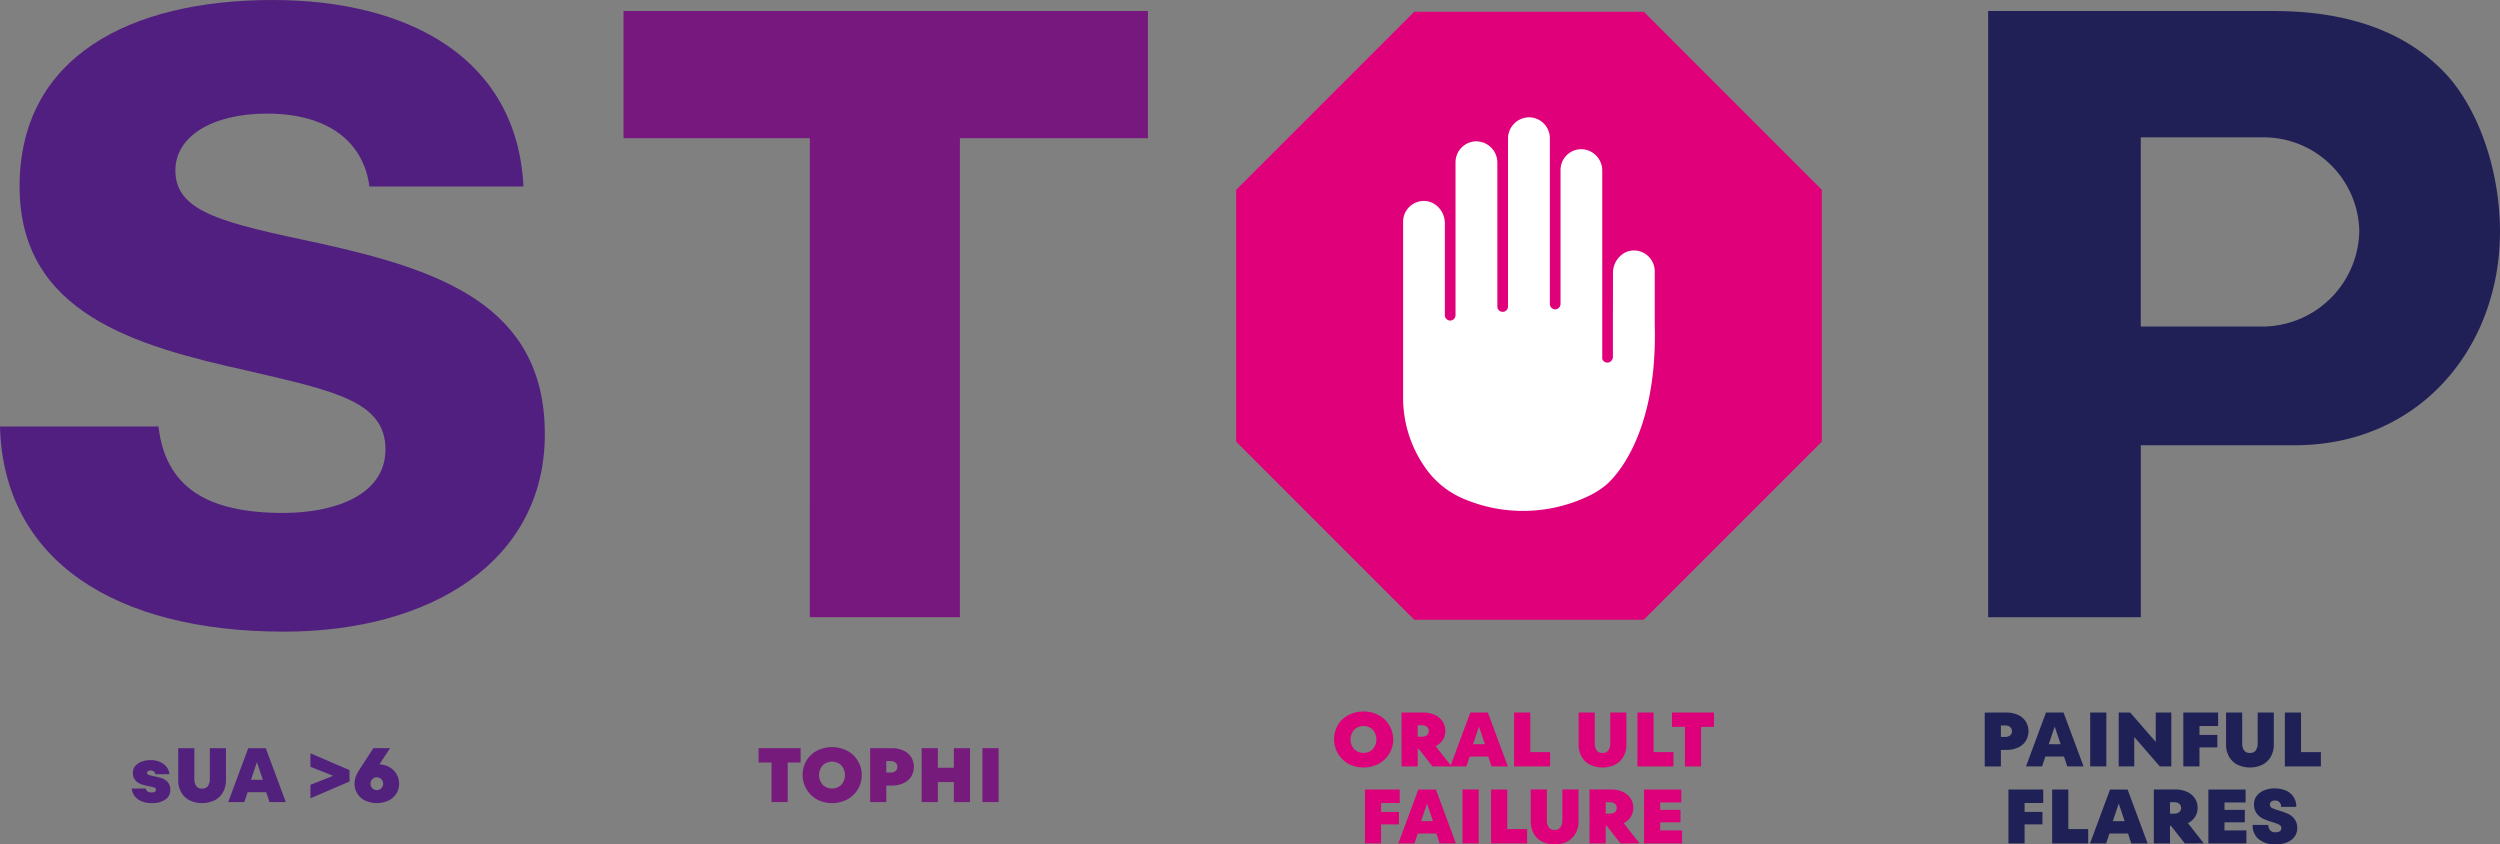
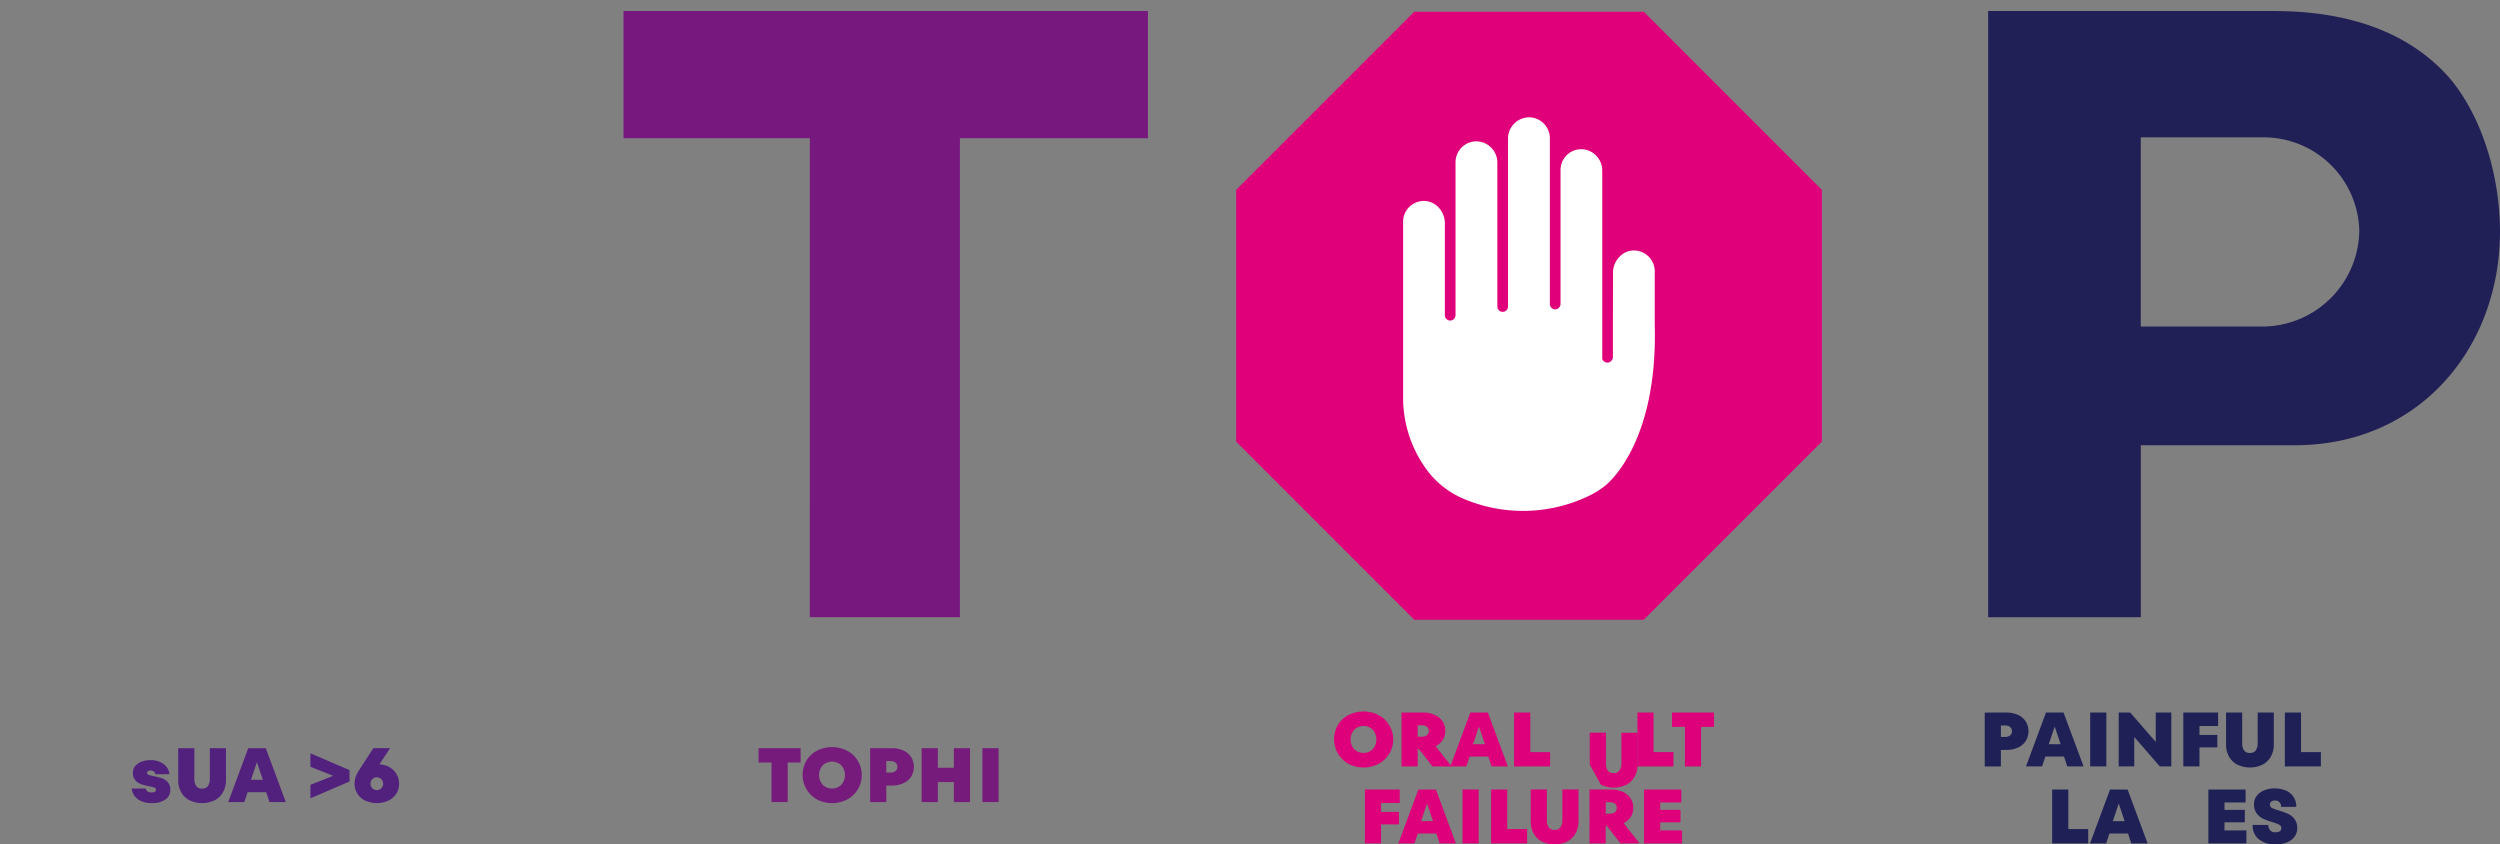
<svg xmlns="http://www.w3.org/2000/svg" width="318.159" height="107.47" viewBox="0 0 318.159 107.47">
  <rect x="0" y="0" width="318.159" height="107.47" fill="#808080" stroke="none" />
  <g id="Group_17612" data-name="Group 17612" transform="translate(10898.688 4354.088)">
    <path id="Path_24902" data-name="Path 24902" d="M312.007,136.215l0-.007-.006,0Z" transform="translate(-11006.386 -4428.512)" fill="#fff" />
    <g id="Group_17566" data-name="Group 17566" transform="translate(-10898.688 -4354.088)">
      <path id="Path_24900" data-name="Path 24900" d="M296.727,50.043H267.516L244.853,72.707v32.051l22.663,22.664h29.211l22.663-22.664V72.707Z" transform="translate(-87.535 -48.552)" fill="#e0007a" />
      <path id="Path_24901" data-name="Path 24901" d="M307.24,95.617V88.856a2.66,2.66,0,0,0-2.561-2.66,2.534,2.534,0,0,0-1.864.742,2.918,2.918,0,0,0-.887,2.081l-.01,5.892v4.8a.758.758,0,0,1-.564.747.7.7,0,0,1-.758-.376c-.009-.013-.02-.022-.03-.034a.305.305,0,0,1-.006-.051V76.054a2.717,2.717,0,0,0-2.509-2.74,2.642,2.642,0,0,0-2.8,2.657V92.976a.706.706,0,0,1-.532.7.682.682,0,0,1-.826-.663v-21.1a2.667,2.667,0,0,0-2.446-2.653A2.7,2.7,0,0,0,288.568,72V93.293a.7.7,0,0,1-.532.7.682.682,0,0,1-.826-.663V75.053a2.7,2.7,0,0,0-2.874-2.738,2.665,2.665,0,0,0-2.448,2.652V94.4a.706.706,0,0,1-.532.7.682.682,0,0,1-.826-.663V82.715a2.934,2.934,0,0,0-.887-2.082,2.569,2.569,0,0,0-1.782-.742h-.082a2.7,2.7,0,0,0-1.792.779,2.641,2.641,0,0,0-.77,1.882v22.382a15.426,15.426,0,0,0,2.787,8.86,11.255,11.255,0,0,0,4.987,4.037,19.312,19.312,0,0,0,15.72-.334,10.359,10.359,0,0,0,2.245-1.388l-.046-.057.055.051s6.712-5.064,6.273-20.485" transform="translate(-96.652 -54.321)" fill="#fff" />
-       <path id="Path_24903" data-name="Path 24903" d="M20.024,102.186H40.19c.907,7.768,6.232,11.005,15.861,11.005,6.571,0,13.029-2.266,13.029-8.092,0-6.15-6.571-7.445-17.674-10.034-14.048-3.13-28.89-7.23-28.89-23.415,0-16.509,14.048-23.738,32.176-23.738,17.561,0,31.157,7.553,31.949,23.738h-19.6c-.792-5.934-5.551-9.279-13.028-9.279-7.024,0-11.669,2.914-11.669,7.229,0,5.395,6.231,6.69,18.354,9.28,15.068,3.345,28.664,7.769,28.664,24.277,0,16.185-14.5,25.141-33.2,25.141-21.526,0-35.688-9.064-36.141-26.112" transform="translate(-20.024 -47.912)" fill="#511f7f" />
      <path id="Path_24904" data-name="Path 24904" d="M416.764,90.07a12.377,12.377,0,0,0,12.09-12.2,12.174,12.174,0,0,0-12.09-11.876H401.044V90.07ZM381.622,49.916h36.329c9.388,0,16.293,2.59,21.04,7.121,4.963,4.64,7.769,13.172,7.769,20.94,0,14.782-10.25,27.2-26.112,27.2h-19.6v21.887H381.622Z" transform="translate(-128.602 -48.514)" fill="#202056" />
      <path id="Path_24905" data-name="Path 24905" d="M157.14,66.1H133.429V49.917h66.735V66.1H176.238v60.963h-19.1Z" transform="translate(-54.077 -48.514)" fill="#76187e" />
    </g>
    <path id="Path_25096" data-name="Path 25096" d="M45.224,191.393a2.085,2.085,0,0,1-.872-.661,1.854,1.854,0,0,1-.362-.96h1.793a.492.492,0,0,0,.2.362.852.852,0,0,0,.529.137q.558,0,.558-.352a.279.279,0,0,0-.211-.26,4.5,4.5,0,0,0-.691-.18,7.3,7.3,0,0,1-1.019-.265,1.685,1.685,0,0,1-.715-.5,1.452,1.452,0,0,1-.3-.98,1.265,1.265,0,0,1,.284-.808,1.872,1.872,0,0,1,.808-.563,3.251,3.251,0,0,1,1.2-.206,2.833,2.833,0,0,1,1.131.225,2.184,2.184,0,0,1,.852.631,1.657,1.657,0,0,1,.367.936H46.978a.493.493,0,0,0-.167-.342.594.594,0,0,0-.4-.128c-.313,0-.47.1-.47.313,0,.112.07.193.211.245a5.126,5.126,0,0,0,.671.176,7.132,7.132,0,0,1,1.034.265,1.712,1.712,0,0,1,.725.5,1.407,1.407,0,0,1,.309.96,1.438,1.438,0,0,1-.637,1.243,2.931,2.931,0,0,1-1.724.451,3.272,3.272,0,0,1-1.3-.241" transform="translate(-10925.908 -4443.511)" fill="#52217e" />
    <path id="Path_25097" data-name="Path 25097" d="M53.852,190.61a2.582,2.582,0,0,1-1.053-1.038,3.114,3.114,0,0,1-.367-1.528v-4.056h2.057v3.928a1.53,1.53,0,0,0,.23.877.84.84,0,0,0,.749.338.854.854,0,0,0,.754-.338,1.509,1.509,0,0,0,.235-.877v-3.928h2.057v4.056a3.114,3.114,0,0,1-.367,1.528,2.582,2.582,0,0,1-1.053,1.038,3.717,3.717,0,0,1-3.243,0" transform="translate(-10928.443 -4442.86)" fill="#52217e" />
    <path id="Path_25098" data-name="Path 25098" d="M68.859,190.845H66.782l-.411-1.254H64l-.422,1.254H61.531l2.548-6.857h2.234Zm-4.428-2.831h1.508l-.754-2.243Z" transform="translate(-10931.176 -4442.86)" fill="#52217e" />
    <path id="Path_25099" data-name="Path 25099" d="M76.484,186.64v-1.714l4.976,2.136v1.449l-4.976,2.136v-1.715l2.89-1.146Z" transform="translate(-10935.666 -4443.142)" fill="#52217e" />
    <path id="Path_25100" data-name="Path 25100" d="M87.673,186.045a2.751,2.751,0,0,1,1.288.362,2.414,2.414,0,0,1,1.22,2.126,2.259,2.259,0,0,1-.358,1.243,2.481,2.481,0,0,1-1,.882,3.535,3.535,0,0,1-2.954,0,2.436,2.436,0,0,1-1-.882,2.284,2.284,0,0,1-.353-1.243,2.763,2.763,0,0,1,.142-.9,4.561,4.561,0,0,1,.524-.994l1.724-2.655h2.126Zm.245,3.047a.786.786,0,0,0,.235-.578.8.8,0,0,0-.235-.583.8.8,0,0,0-1.141,0,.809.809,0,0,0-.23.583.793.793,0,0,0,.23.578.81.81,0,0,0,1.141,0" transform="translate(-10938.079 -4442.86)" fill="#52217e" />
    <path id="Path_25101" data-name="Path 25101" d="M161.695,190.845h-2.057V185.81h-1.646v-1.822h5.349v1.822h-1.646Z" transform="translate(-10960.14 -4442.86)" fill="#761a7c" />
    <path id="Path_25102" data-name="Path 25102" d="M167.886,190.488a3.6,3.6,0,0,1-1.371-5.021,3.4,3.4,0,0,1,1.371-1.244,4.224,4.224,0,0,1,3.718,0,3.393,3.393,0,0,1,1.376,1.244,3.509,3.509,0,0,1-1.376,5.021,4.181,4.181,0,0,1-3.718,0m3.047-1.9a1.9,1.9,0,0,0,0-2.469,1.71,1.71,0,0,0-2.376,0,1.885,1.885,0,0,0,0,2.469,1.71,1.71,0,0,0,2.376,0" transform="translate(-10962.545 -4442.801)" fill="#761a7c" />
    <path id="Path_25103" data-name="Path 25103" d="M181.011,183.988a3.549,3.549,0,0,1,1.474.289,2.335,2.335,0,0,1,1,.827,2.385,2.385,0,0,1,0,2.528,2.33,2.33,0,0,1-1,.827,3.549,3.549,0,0,1-1.474.289h-.676v2.1h-2.058v-6.857Zm-.157,3.1a.978.978,0,0,0,.661-.2.662.662,0,0,0,.23-.524.677.677,0,0,0-.23-.529.964.964,0,0,0-.661-.206h-.519v1.46Z" transform="translate(-10966.23 -4442.86)" fill="#761a7c" />
    <path id="Path_25104" data-name="Path 25104" d="M191.753,186.476v-2.488h2.056v6.857h-2.056V188.3h-2.038v2.547h-2.058v-6.857h2.058v2.488Z" transform="translate(-10969.048 -4442.86)" fill="#761a7c" />
    <rect id="Rectangle_14262" data-name="Rectangle 14262" width="2.056" height="6.857" transform="translate(-10773.66 -4258.872)" fill="#761a7c" />
    <path id="Path_25105" data-name="Path 25105" d="M264.542,184.006a3.6,3.6,0,0,1-1.371-5.021,3.4,3.4,0,0,1,1.371-1.244,4.224,4.224,0,0,1,3.718,0,3.4,3.4,0,0,1,1.376,1.244,3.509,3.509,0,0,1-1.376,5.021,4.181,4.181,0,0,1-3.718,0m3.047-1.9a1.9,1.9,0,0,0,0-2.469,1.71,1.71,0,0,0-2.376,0,1.885,1.885,0,0,0,0,2.469,1.71,1.71,0,0,0,2.376,0" transform="translate(-10991.568 -4440.854)" fill="#de007a" />
    <path id="Path_25106" data-name="Path 25106" d="M278.872,184.362l-1.754-2.234h-.127v2.234h-2.057v-6.857h2.733a3.546,3.546,0,0,1,1.474.29,2.362,2.362,0,0,1,1,.817,2.132,2.132,0,0,1,.362,1.234,2.063,2.063,0,0,1-.323,1.146,2.264,2.264,0,0,1-.91.794l2.027,2.576Zm-1.881-5.241v1.46h.518a.963.963,0,0,0,.662-.206.679.679,0,0,0,.23-.529.667.667,0,0,0-.23-.524.98.98,0,0,0-.662-.2Z" transform="translate(-10995.255 -4440.913)" fill="#de007a" />
    <path id="Path_25107" data-name="Path 25107" d="M291.124,184.362h-2.077l-.411-1.254h-2.371l-.421,1.254H283.8l2.547-6.857h2.234Zm-4.428-2.831H288.2l-.754-2.243Z" transform="translate(-10997.916 -4440.913)" fill="#de007a" />
    <path id="Path_25108" data-name="Path 25108" d="M299.987,184.363H295.4v-6.857h2.058v5.035h2.527Z" transform="translate(-11001.4 -4440.913)" fill="#de007a" />
-     <path id="Path_25109" data-name="Path 25109" d="M308.554,184.127a2.582,2.582,0,0,1-1.053-1.038,3.114,3.114,0,0,1-.367-1.528v-4.056h2.057v3.928a1.524,1.524,0,0,0,.231.877.838.838,0,0,0,.749.338.854.854,0,0,0,.754-.338,1.509,1.509,0,0,0,.235-.877v-3.928h2.057v4.056a3.106,3.106,0,0,1-.367,1.528,2.582,2.582,0,0,1-1.053,1.038,3.717,3.717,0,0,1-3.243,0" transform="translate(-11004.923 -4440.913)" fill="#de007a" />
+     <path id="Path_25109" data-name="Path 25109" d="M308.554,184.127v-4.056h2.057v3.928a1.524,1.524,0,0,0,.231.877.838.838,0,0,0,.749.338.854.854,0,0,0,.754-.338,1.509,1.509,0,0,0,.235-.877v-3.928h2.057v4.056a3.106,3.106,0,0,1-.367,1.528,2.582,2.582,0,0,1-1.053,1.038,3.717,3.717,0,0,1-3.243,0" transform="translate(-11004.923 -4440.913)" fill="#de007a" />
    <path id="Path_25110" data-name="Path 25110" d="M322.414,184.363h-4.585v-6.857h2.058v5.035h2.527Z" transform="translate(-11008.136 -4440.913)" fill="#de007a" />
    <path id="Path_25111" data-name="Path 25111" d="M327.819,184.363h-2.057v-5.035h-1.646v-1.822h5.349v1.822h-1.646Z" transform="translate(-11010.022 -4440.913)" fill="#de007a" />
    <path id="Path_25112" data-name="Path 25112" d="M272.7,191.506v1.714h-2.371v1.136H272.6v1.587h-2.273v2.42H268.27v-6.857Z" transform="translate(-10993.254 -4445.117)" fill="#de007a" />
    <path id="Path_25113" data-name="Path 25113" d="M281.674,198.362H279.6l-.411-1.254h-2.371l-.421,1.254h-2.047l2.547-6.857h2.234Zm-4.428-2.831h1.509L278,193.288Z" transform="translate(-10995.078 -4445.117)" fill="#de007a" />
    <rect id="Rectangle_14263" data-name="Rectangle 14263" width="2.057" height="6.857" transform="translate(-10712.562 -4253.612)" fill="#de007a" />
    <path id="Path_25114" data-name="Path 25114" d="M295.8,198.363h-4.585v-6.857h2.058v5.035H295.8Z" transform="translate(-11000.143 -4445.117)" fill="#de007a" />
    <path id="Path_25115" data-name="Path 25115" d="M299.847,198.127a2.582,2.582,0,0,1-1.053-1.038,3.121,3.121,0,0,1-.367-1.528V191.5h2.056v3.928a1.525,1.525,0,0,0,.23.877.841.841,0,0,0,.75.338.856.856,0,0,0,.754-.338,1.509,1.509,0,0,0,.235-.877V191.5h2.056v4.056a3.121,3.121,0,0,1-.367,1.528,2.6,2.6,0,0,1-1.053,1.038,3.718,3.718,0,0,1-3.243,0" transform="translate(-11002.309 -4445.117)" fill="#de007a" />
    <path id="Path_25116" data-name="Path 25116" d="M313.06,198.362l-1.754-2.234h-.127v2.234h-2.057V191.5h2.733a3.545,3.545,0,0,1,1.474.29,2.362,2.362,0,0,1,1,.817,2.132,2.132,0,0,1,.362,1.234,2.063,2.063,0,0,1-.323,1.146,2.263,2.263,0,0,1-.91.794l2.027,2.576Zm-1.881-5.241v1.46h.518a.963.963,0,0,0,.662-.206.679.679,0,0,0,.23-.529.667.667,0,0,0-.23-.524.98.98,0,0,0-.662-.2Z" transform="translate(-11005.521 -4445.117)" fill="#de007a" />
    <path id="Path_25117" data-name="Path 25117" d="M321.091,195.679v1.029h2.782v1.656h-4.839v-6.857h4.741v1.646h-2.684v.94h2.586v1.587Z" transform="translate(-11008.496 -4445.117)" fill="#de007a" />
    <g id="Group_17839" data-name="Group 17839">
      <path id="Path_25118" data-name="Path 25118" d="M383.732,177.506a3.546,3.546,0,0,1,1.474.289,2.341,2.341,0,0,1,1,.827,2.389,2.389,0,0,1,0,2.528,2.336,2.336,0,0,1-1,.827,3.546,3.546,0,0,1-1.474.289h-.676v2.1H381v-6.857Zm-.157,3.1a.976.976,0,0,0,.661-.2.663.663,0,0,0,.23-.524.678.678,0,0,0-.23-.529.963.963,0,0,0-.661-.206h-.518v1.46Z" transform="translate(-11027.103 -4440.913)" fill="#1f2156" />
      <path id="Path_25119" data-name="Path 25119" d="M395.83,184.362h-2.077l-.411-1.254h-2.371l-.421,1.254H388.5l2.547-6.857h2.234Zm-4.428-2.831h1.509l-.754-2.243Z" transform="translate(-11029.355 -4440.913)" fill="#1f2156" />
      <rect id="Rectangle_14264" data-name="Rectangle 14264" width="2.057" height="6.857" transform="translate(-10632.684 -4263.409)" fill="#1f2156" />
      <path id="Path_25120" data-name="Path 25120" d="M410.084,181.247v-3.742h1.979v6.857H410.6l-3.252-3.742v3.742h-1.979v-6.857h1.46Z" transform="translate(-11034.422 -4440.913)" fill="#1f2156" />
      <path id="Path_25121" data-name="Path 25121" d="M421.546,177.505v1.714h-2.371v1.136h2.272v1.587h-2.272v2.42h-2.057v-6.857Z" transform="translate(-11037.949 -4440.913)" fill="#1f2156" />
      <path id="Path_25122" data-name="Path 25122" d="M426.308,184.127a2.587,2.587,0,0,1-1.053-1.038,3.121,3.121,0,0,1-.367-1.528v-4.056h2.056v3.928a1.529,1.529,0,0,0,.23.877.841.841,0,0,0,.75.338.855.855,0,0,0,.754-.338,1.509,1.509,0,0,0,.235-.877v-3.928h2.056v4.056a3.12,3.12,0,0,1-.367,1.528,2.59,2.59,0,0,1-1.053,1.038,3.718,3.718,0,0,1-3.243,0" transform="translate(-11040.282 -4440.913)" fill="#1f2156" />
      <path id="Path_25123" data-name="Path 25123" d="M440.168,184.363h-4.585v-6.857h2.058v5.035h2.527Z" transform="translate(-11043.492 -4440.913)" fill="#1f2156" />
    </g>
    <g id="Group_17840" data-name="Group 17840" transform="translate(3.017)">
-       <path id="Path_25124" data-name="Path 25124" d="M385.426,191.506v1.714h-2.371v1.136h2.272v1.587h-2.272v2.42H381v-6.857Z" transform="translate(-11027.103 -4445.117)" fill="#1f2156" />
      <path id="Path_25125" data-name="Path 25125" d="M393.535,198.363H388.95v-6.857h2.058v5.035h2.527Z" transform="translate(-11029.49 -4445.117)" fill="#1f2156" />
      <path id="Path_25126" data-name="Path 25126" d="M403.166,198.362h-2.078l-.411-1.254h-2.37l-.422,1.254h-2.047l2.548-6.857h2.234Zm-4.428-2.831h1.508l-.754-2.243Z" transform="translate(-11031.559 -4445.117)" fill="#1f2156" />
-       <path id="Path_25127" data-name="Path 25127" d="M411.383,198.362l-1.754-2.234H409.5v2.234h-2.057V191.5h2.733a3.545,3.545,0,0,1,1.474.29,2.363,2.363,0,0,1,1,.817,2.132,2.132,0,0,1,.362,1.234,2.063,2.063,0,0,1-.323,1.146,2.263,2.263,0,0,1-.91.794l2.027,2.576Zm-1.881-5.241v1.46h.518a.963.963,0,0,0,.662-.206.679.679,0,0,0,.23-.529.667.667,0,0,0-.23-.524.98.98,0,0,0-.662-.2Z" transform="translate(-11035.045 -4445.117)" fill="#1f2156" />
      <path id="Path_25128" data-name="Path 25128" d="M419.414,195.679v1.029H422.2v1.656h-4.839v-6.857H422.1v1.646h-2.684v.94H422v1.587Z" transform="translate(-11038.021 -4445.117)" fill="#1f2156" />
      <path id="Path_25129" data-name="Path 25129" d="M426.22,197.8a2.272,2.272,0,0,1-.813-1.842H427.4a1.045,1.045,0,0,0,.244.686.85.85,0,0,0,.657.245q.763,0,.764-.539a.469.469,0,0,0-.279-.426,5.177,5.177,0,0,0-.887-.338,7.894,7.894,0,0,1-1.166-.431,2.2,2.2,0,0,1-.809-.671,1.893,1.893,0,0,1-.337-1.171,1.723,1.723,0,0,1,.332-1.043,2.177,2.177,0,0,1,.936-.71,3.535,3.535,0,0,1,1.387-.255,3.573,3.573,0,0,1,1.318.24,2.161,2.161,0,0,1,1.405,2.111h-1.929a.867.867,0,0,0-.191-.573.728.728,0,0,0-.593-.23.738.738,0,0,0-.474.137.484.484,0,0,0,.108.808,4.73,4.73,0,0,0,.9.328,8.963,8.963,0,0,1,1.166.431,2.132,2.132,0,0,1,.8.661,1.885,1.885,0,0,1,.337,1.17,1.771,1.771,0,0,1-.318,1.024,2.174,2.174,0,0,1-.945.744,3.7,3.7,0,0,1-1.509.279,3.236,3.236,0,0,1-2.086-.637" transform="translate(-11040.438 -4445.058)" fill="#1f2156" />
    </g>
  </g>
</svg>